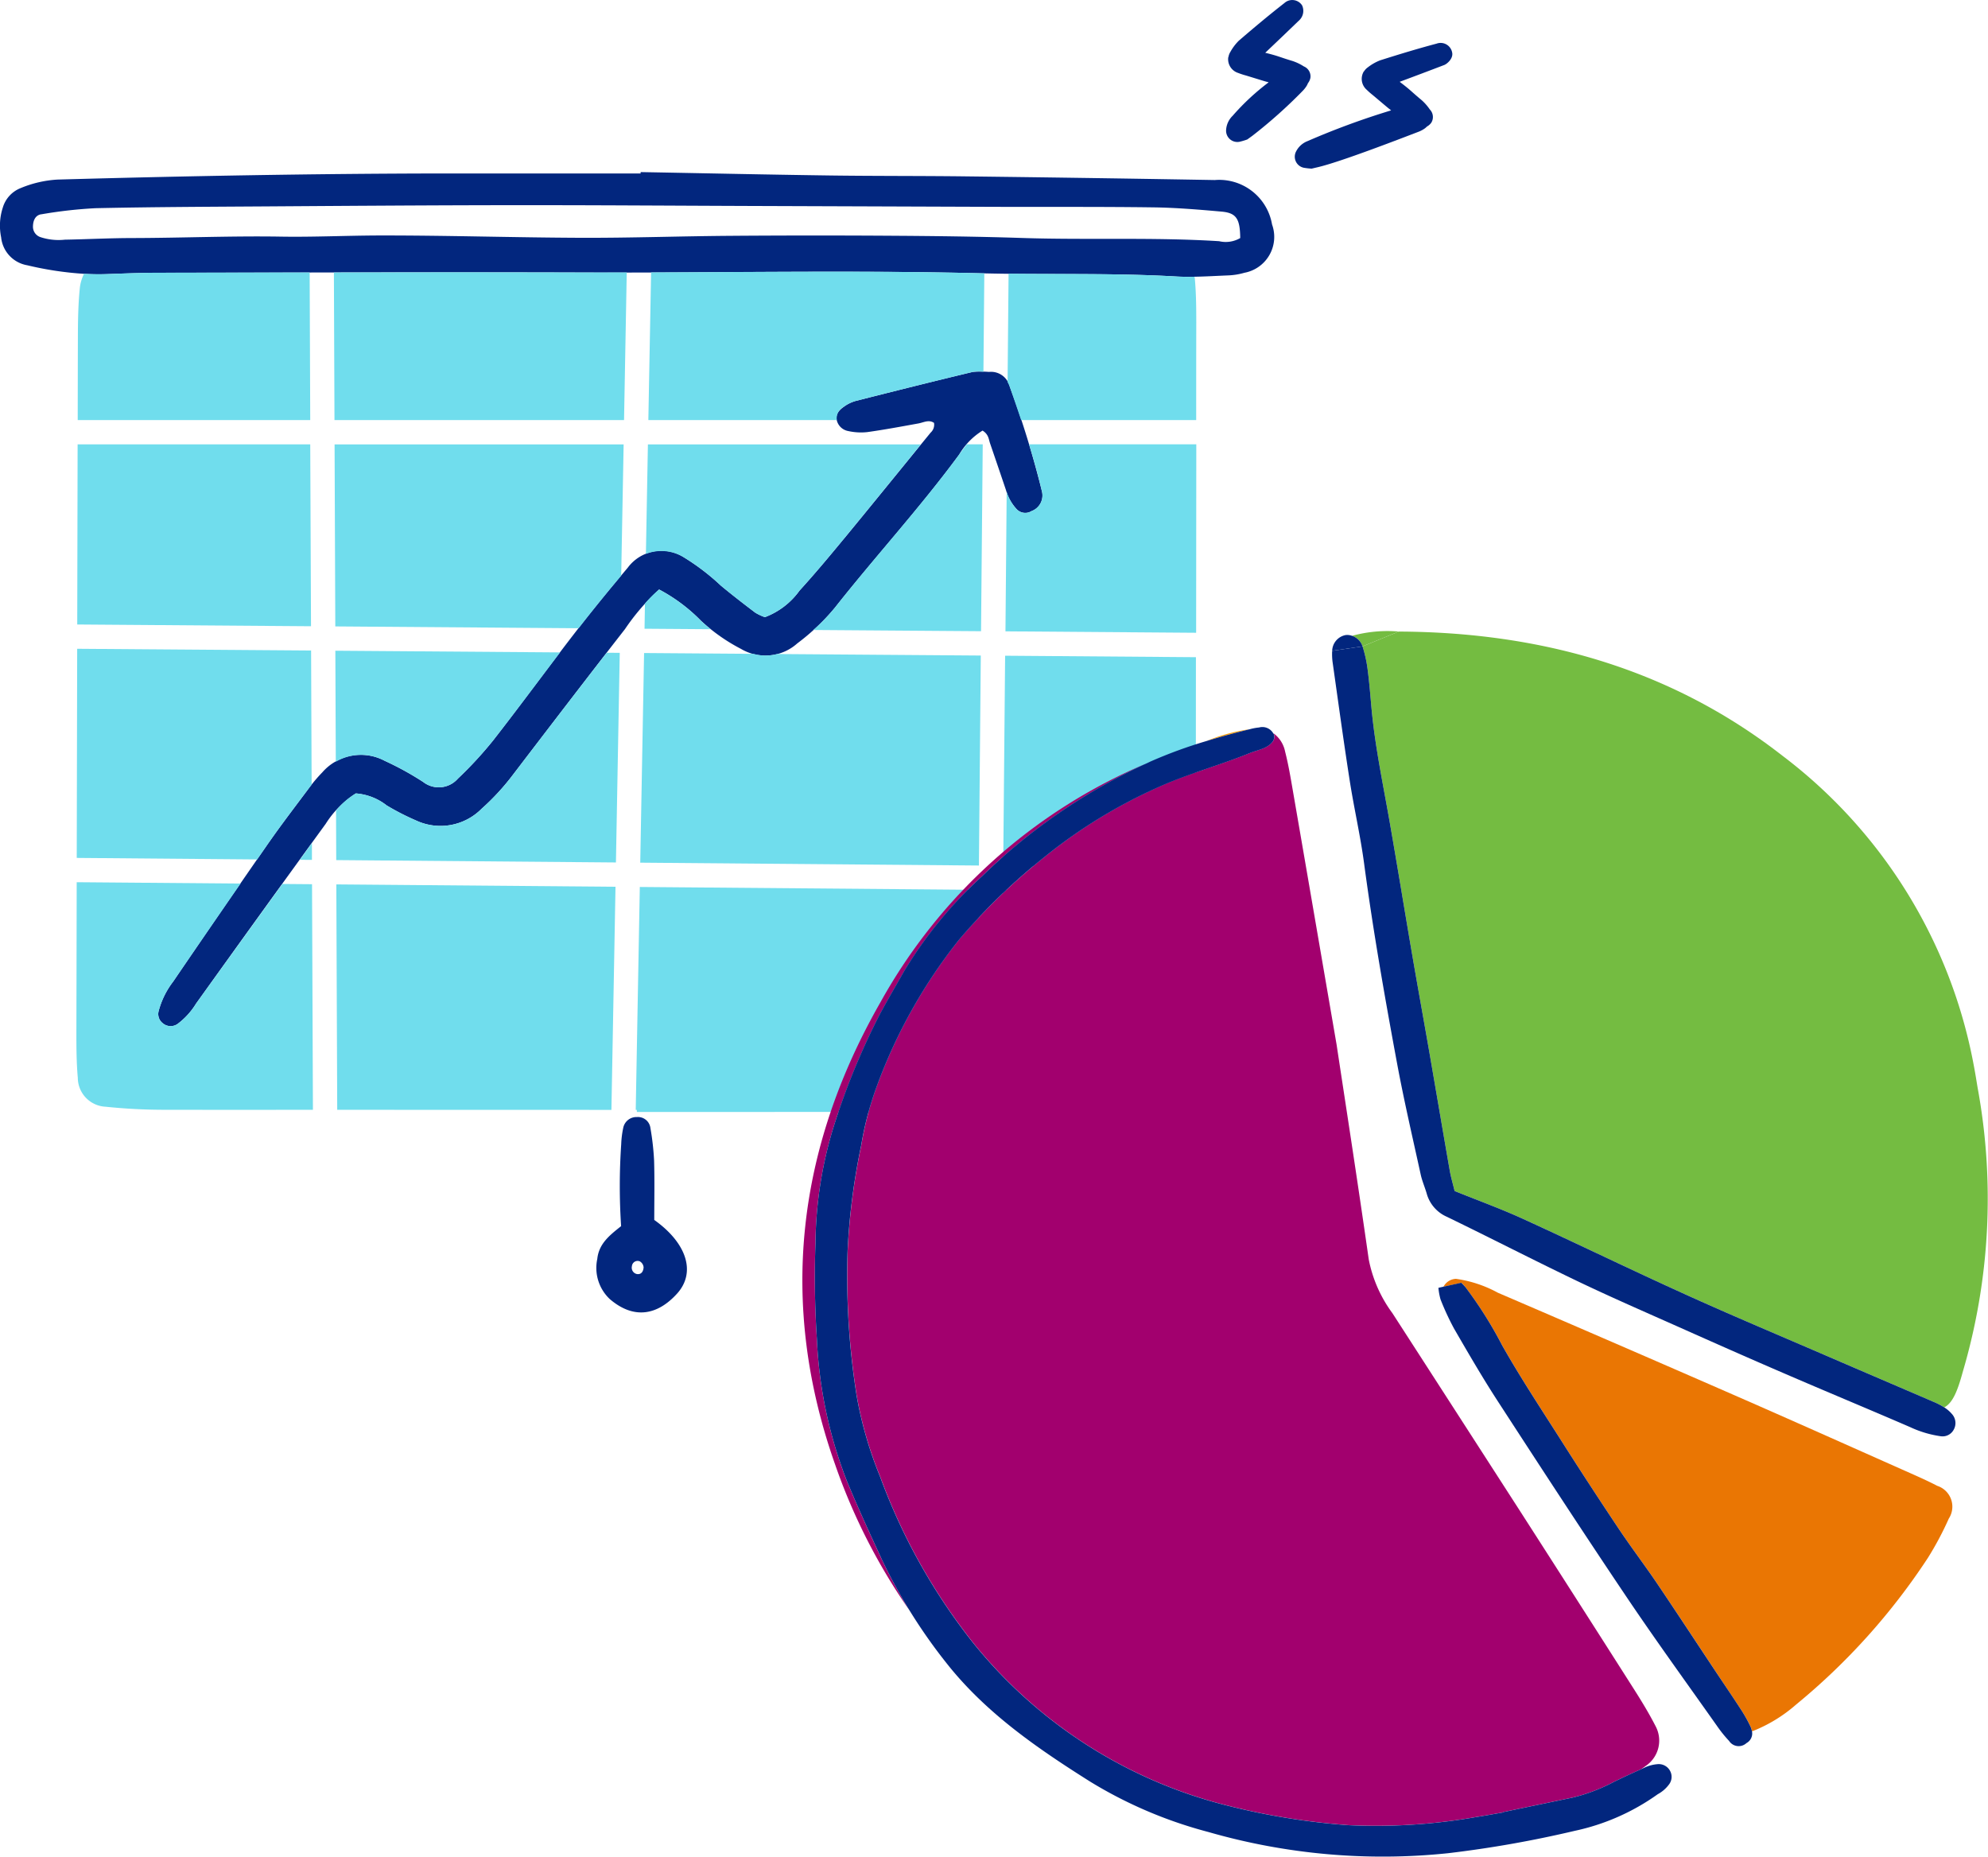
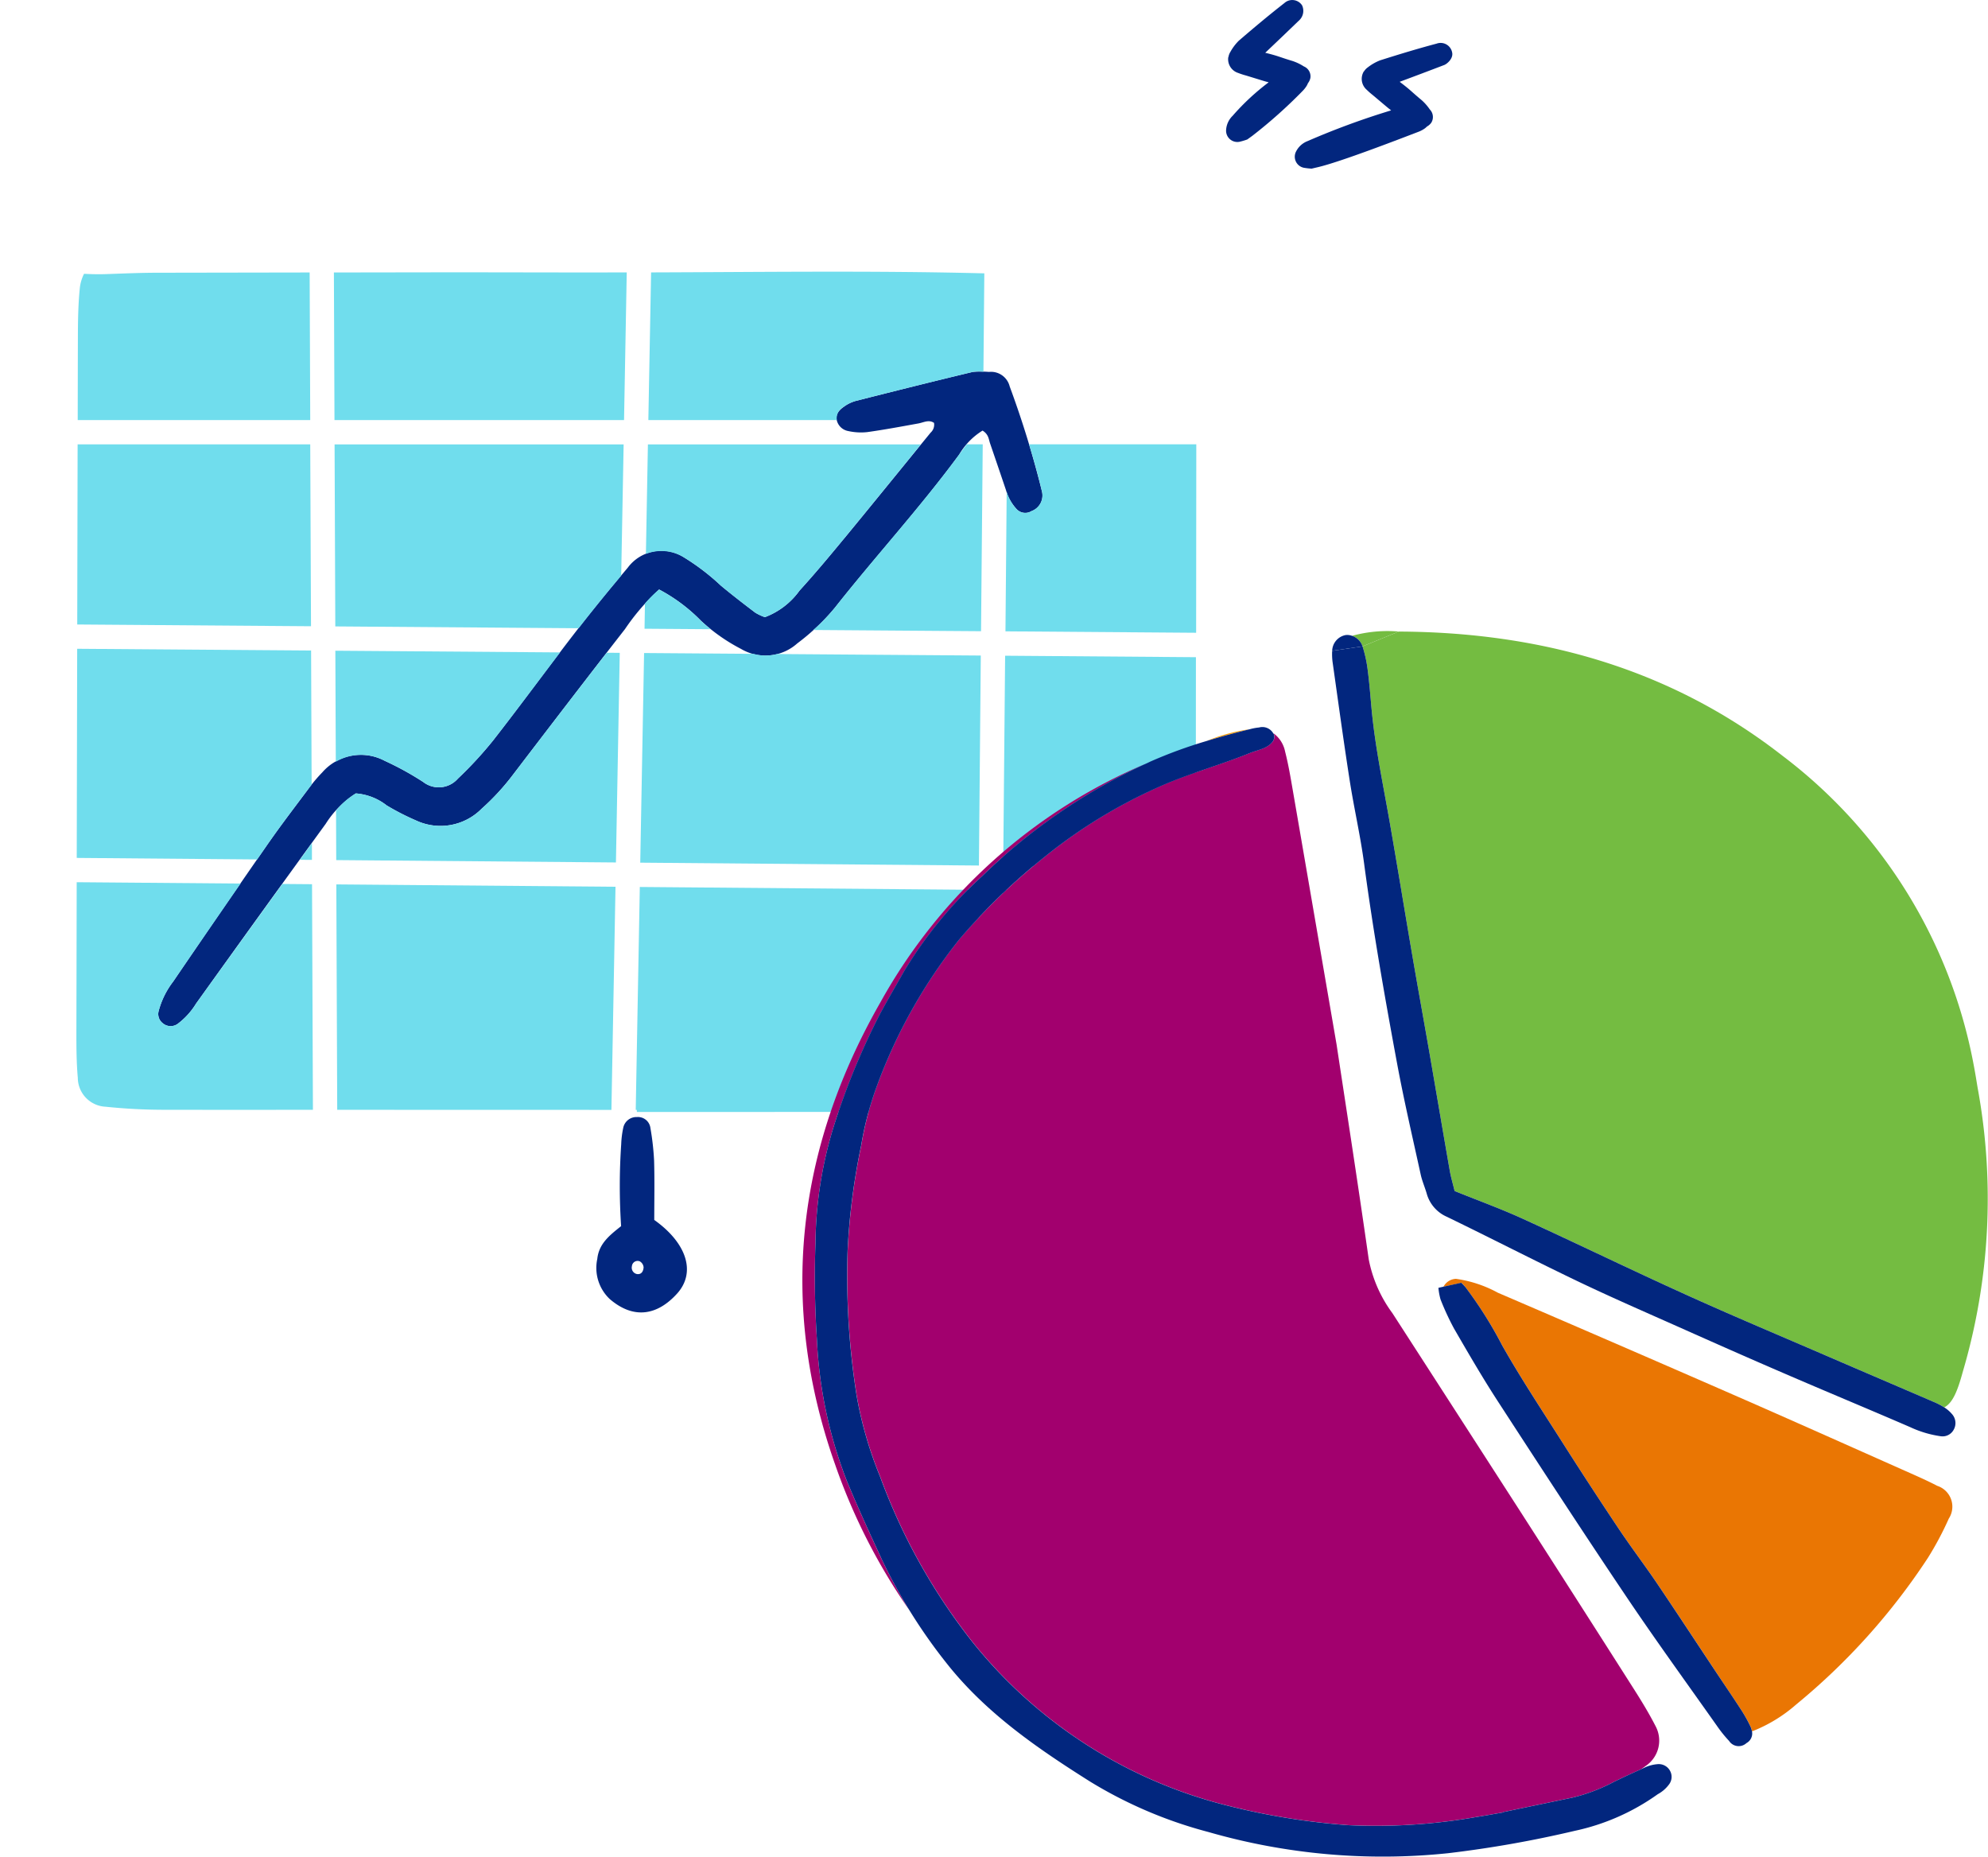
<svg xmlns="http://www.w3.org/2000/svg" id="Group_2529" data-name="Group 2529" width="162.763" height="152" viewBox="0 0 162.763 152">
  <defs>
    <clipPath id="clip-path">
      <rect id="Rectangle_634" data-name="Rectangle 634" width="162.763" height="152" fill="none" />
    </clipPath>
  </defs>
  <g id="Group_2517" data-name="Group 2517" clip-path="url(#clip-path)">
-     <path id="Path_29257" data-name="Path 29257" d="M2.233,21.716a27.328,27.328,0,0,0,4.644.7c.594.034,1.19.047,1.79.027,1.419-.049,2.839-.11,4.259-.113,11.66-.017,23.321-.057,34.981-.02,10.835.034,21.67-.206,32.5.064,5.3.132,10.6-.047,15.9.261.494.028.989.028,1.484.019.923-.015,1.848-.072,2.77-.109a5.54,5.54,0,0,0,1.323-.215,2.987,2.987,0,0,0,2.262-3.955,4.39,4.39,0,0,0-4.688-3.636q-10.186-.179-20.375-.3c-3.722-.046-7.444-.023-11.166-.074-5.156-.071-10.312-.183-15.468-.277V14.2q-8.067,0-16.134,0c-10.532.014-21.06.206-31.587.5a9.225,9.225,0,0,0-3.042.7A2.461,2.461,0,0,0,.23,16.994a4.755,4.755,0,0,0-.137,2.433,2.585,2.585,0,0,0,2.14,2.289M3.39,17.543a36.75,36.75,0,0,1,4.448-.5c4.634-.1,9.271-.116,13.907-.146,6.729-.044,13.458-.094,20.188-.1,6.429-.006,12.858.04,19.287.063q10.2.036,20.409.073c4.261.014,8.522-.015,12.783.042,1.866.025,3.732.182,5.593.347,1.222.108,1.518.588,1.536,2.165a2.345,2.345,0,0,1-1.728.258c-5.377-.336-10.762-.088-16.142-.264-3.582-.118-7.168-.159-10.752-.182q-6.6-.042-13.2.007c-4.032.029-8.064.174-12.1.161-5.52-.019-11.04-.2-16.56-.19-2.683.006-5.38.138-8.053.094-4.038-.066-8.067.106-12.1.116-1.868,0-3.736.1-5.6.134a4.739,4.739,0,0,1-1.994-.209.892.892,0,0,1-.613-.85c0-.489.184-.948.685-1.021" fill="#02267e" />
    <path id="Path_29258" data-name="Path 29258" d="M69.1,44.094c-1.186,1.44-2.383,2.874-3.639,4.252a6.151,6.151,0,0,1-2.836,2.177,4.059,4.059,0,0,1-.787-.368c-.952-.721-1.9-1.453-2.817-2.214A18.52,18.52,0,0,0,56,45.63a3.429,3.429,0,0,0-4.61.851c-1.495,1.766-2.959,3.56-4.373,5.391-2.237,2.9-4.391,5.857-6.643,8.742a31.438,31.438,0,0,1-2.885,3.125,2.077,2.077,0,0,1-2.845.274,24.6,24.6,0,0,0-3.138-1.726,4.173,4.173,0,0,0-5.112.935,12.47,12.47,0,0,0-1.153,1.368c-1.12,1.5-2.257,2.98-3.324,4.513q-3.9,5.61-7.746,11.261a6.819,6.819,0,0,0-1.182,2.4.947.947,0,0,0,.335,1,.988.988,0,0,0,1.244.037,5.962,5.962,0,0,0,1.486-1.648q5.28-7.375,10.612-14.712a8.1,8.1,0,0,1,2.465-2.489,4.66,4.66,0,0,1,2.524.98,20.044,20.044,0,0,0,2.387,1.226,4.734,4.734,0,0,0,5.389-.952,19.309,19.309,0,0,0,2.578-2.8c3.04-3.977,6.079-7.954,9.156-11.9a18.087,18.087,0,0,1,2.8-3.248,13.836,13.836,0,0,1,3.425,2.558,14.843,14.843,0,0,0,3.287,2.31,3.916,3.916,0,0,0,4.6-.457,18.025,18.025,0,0,0,3.084-2.929c3.331-4.22,6.976-8.185,10.165-12.521a5.664,5.664,0,0,1,1.918-1.969c.5.306.5.708.616,1.046q.654,1.906,1.3,3.818a3.855,3.855,0,0,0,.863,1.553.968.968,0,0,0,1.225.176A1.365,1.365,0,0,0,85.3,40.2a80.022,80.022,0,0,0-2.634-8.564,1.575,1.575,0,0,0-1.692-1.19,8.553,8.553,0,0,0-1.329,0c-3.193.764-6.378,1.562-9.56,2.37a3,3,0,0,0-1,.484c-.36.262-.706.6-.572,1.117a1.173,1.173,0,0,0,.934.87A4.788,4.788,0,0,0,71,35.374c1.4-.195,2.8-.456,4.195-.71.431-.079.847-.334,1.275-.047a.871.871,0,0,1-.277.8c-2.365,2.891-4.714,5.794-7.089,8.677" fill="#02267e" />
    <path id="Path_29259" data-name="Path 29259" d="M48.9,103.066a3.505,3.505,0,0,0,1.015,3.272c1.982,1.71,3.923,1.327,5.52-.44,1.572-1.739.788-4.142-1.869-6.029,0-1.573.034-3.211-.013-4.847a21.633,21.633,0,0,0-.3-2.667,1.027,1.027,0,0,0-1.1-.909,1.1,1.1,0,0,0-1.13.9,7.639,7.639,0,0,0-.163,1.33,50.322,50.322,0,0,0-.008,6.7c-.945.751-1.826,1.44-1.951,2.694m2.835.585a.47.47,0,0,1,.639-.4.616.616,0,0,1,.318.5c-.019.273-.142.579-.513.548a.528.528,0,0,1-.444-.646" fill="#02267e" />
    <path id="Path_29260" data-name="Path 29260" d="M102.121,11.415l.416-.3a39.981,39.981,0,0,0,4.118-3.675,2.472,2.472,0,0,0,.312-.393,1.538,1.538,0,0,0,.118-.237,1.036,1.036,0,0,0,.2-.431.88.88,0,0,0-.535-.942,4.149,4.149,0,0,0-.9-.435c-1.156-.347-1.117-.4-2.261-.682q1.419-1.344,2.824-2.7a1.064,1.064,0,0,0,.191-1.184A.961.961,0,0,0,105.15.256c-1.267.987-2.5,2.023-3.716,3.068a4.01,4.01,0,0,0-.7.925,1.109,1.109,0,0,0-.154.406c0,.012-.015.021-.019.032a1.178,1.178,0,0,0,.806,1.283,5.948,5.948,0,0,0,.634.208c.8.243,1.719.533,1.724.519.062.02.1.028.143.042a19.239,19.239,0,0,0-2.947,2.739,1.764,1.764,0,0,0-.538,1.19.923.923,0,0,0,1.111.936,5.768,5.768,0,0,0,.631-.189" fill="#02267e" />
    <path id="Path_29261" data-name="Path 29261" d="M107.408,13.8l.5-.117c1.8-.418,6.563-2.257,8.282-2.916a2.453,2.453,0,0,0,.442-.239,1.6,1.6,0,0,0,.2-.172,1.041,1.041,0,0,0,.355-.318.881.881,0,0,0-.124-1.076,4.1,4.1,0,0,0-.655-.752c-.928-.772-.871-.8-1.813-1.513q1.833-.681,3.658-1.38c.2-.078.745-.512.639-1.015a.959.959,0,0,0-1.273-.73c-1.552.411-3.09.882-4.621,1.366a3.974,3.974,0,0,0-1.01.575,1.09,1.09,0,0,0-.3.314.33.33,0,0,0-.03.022,1.178,1.178,0,0,0,.239,1.5,6,6,0,0,0,.5.439c.638.536,1.374,1.164,1.383,1.153.049.043.078.065.116.095a62.83,62.83,0,0,0-6.839,2.514,1.767,1.767,0,0,0-.961.884.923.923,0,0,0,.655,1.3,5.73,5.73,0,0,0,.655.073" fill="#02267e" />
    <path id="Path_29262" data-name="Path 29262" d="M31.508,62.287a24.583,24.583,0,0,1,3.138,1.726,2.077,2.077,0,0,0,2.845-.274,31.438,31.438,0,0,0,2.885-3.125c1.857-2.378,3.655-4.8,5.48-7.206l-18.4-.137.037,9.09a4.1,4.1,0,0,1,4.011-.074" fill="#70dded" />
    <path id="Path_29263" data-name="Path 29263" d="M39.433,66.207a4.734,4.734,0,0,1-5.389.952,20.044,20.044,0,0,1-2.387-1.226,4.66,4.66,0,0,0-2.524-.98,5.934,5.934,0,0,0-1.621,1.409l.016,4.049,22.9.193.313-17.16-1.067-.008q-3.852,4.972-7.665,9.974a19.257,19.257,0,0,1-2.578,2.8" fill="#70dded" />
    <path id="Path_29264" data-name="Path 29264" d="M21.919,69.1c1.067-1.533,2.2-3.017,3.324-4.513.087-.117.181-.23.271-.346L25.47,53.255,6.319,53.112q-.018,8.561-.036,17.12l14.774.124c.289-.416.572-.837.862-1.253" fill="#70dded" />
    <path id="Path_29265" data-name="Path 29265" d="M6.324,51.123l19.139.143L25.4,36.378H6.355q-.018,7.373-.031,14.745" fill="#70dded" />
    <path id="Path_29266" data-name="Path 29266" d="M50.393,72.594,27.536,72.4l.073,18.453q11.226,0,22.45.006Z" fill="#70dded" />
    <path id="Path_29267" data-name="Path 29267" d="M27.452,51.281l19.918.149q1.7-2.186,3.489-4.306l.2-10.745H27.393Z" fill="#70dded" />
    <path id="Path_29268" data-name="Path 29268" d="M25.539,70.394l0-1.379c-.331.456-.659.915-.989,1.371Z" fill="#70dded" />
    <path id="Path_29269" data-name="Path 29269" d="M52.882,45.344A3.544,3.544,0,0,1,56,45.631a18.606,18.606,0,0,1,3.019,2.31c.92.762,1.865,1.494,2.818,2.215a4.05,4.05,0,0,0,.786.368,6.151,6.151,0,0,0,2.836-2.177c1.256-1.379,2.453-2.812,3.639-4.252,2.112-2.564,4.2-5.143,6.3-7.716H53.046Z" fill="#70dded" />
    <path id="Path_29270" data-name="Path 29270" d="M85.3,40.2a1.365,1.365,0,0,1-.854,1.643.969.969,0,0,1-1.226-.176,3.644,3.644,0,0,1-.8-1.4l-.1,11.417,15.611.117q.006-7.714.013-15.429H84.249C84.641,37.64,85,38.911,85.3,40.2" fill="#70dded" />
    <path id="Path_29271" data-name="Path 29271" d="M66.589,51.573l13.731.1.139-15.3h-1.3c-.219.277-.428.564-.633.843-3.19,4.336-6.835,8.3-10.166,12.521a14.36,14.36,0,0,1-1.768,1.831" fill="#70dded" />
    <path id="Path_29272" data-name="Path 29272" d="M25.4,34.389l-.048-12.083-12.421.021c-1.42,0-2.84.064-4.26.113-.6.02-1.195.007-1.789-.026a3.364,3.364,0,0,0-.353,1.228c-.132,1.336-.149,2.687-.152,4.031q-.009,3.359-.014,6.716Z" fill="#70dded" />
    <path id="Path_29273" data-name="Path 29273" d="M25.547,72.384l-2.429-.02q-3.537,4.89-7.062,9.79A5.961,5.961,0,0,1,14.571,83.8a.99.99,0,0,1-1.244-.038.942.942,0,0,1-.335-1,6.806,6.806,0,0,1,1.182-2.4q2.751-4.023,5.523-8.03L6.28,72.221q-.012,6.214-.026,12.427c0,1.195.01,2.395.116,3.584A2.387,2.387,0,0,0,8.639,90.6a46.43,46.43,0,0,0,4.919.251q6.032.009,12.062,0Z" fill="#70dded" />
    <path id="Path_29274" data-name="Path 29274" d="M82.118,72.861l-.164,18.162q4.383,0,8.766,0c1.641,0,3.287-.077,4.92-.23a2.239,2.239,0,0,0,2.042-2.062,37.278,37.278,0,0,0,.211-4.023q.009-5.856.01-11.712Z" fill="#70dded" />
    <path id="Path_29275" data-name="Path 29275" d="M79.964,91.024l.164-18.179-27.745-.234L52.049,90.86h.09v.171q13.913,0,27.825-.007" fill="#70dded" />
    <path id="Path_29276" data-name="Path 29276" d="M58.186,51.51c-.273-.219-.539-.448-.8-.692a13.836,13.836,0,0,0-3.425-2.558,9.138,9.138,0,0,0-1.158,1.152L52.77,51.47Z" fill="#70dded" />
    <path id="Path_29277" data-name="Path 29277" d="M27.385,34.389H51.092L51.313,22.3c-1.136,0-2.271.009-3.406.006q-10.286-.031-20.57,0Z" fill="#70dded" />
    <path id="Path_29278" data-name="Path 29278" d="M97.919,53.8,82.292,53.68l-.156,17.192L97.9,71q.009-8.6.014-17.208" fill="#70dded" />
    <path id="Path_29279" data-name="Path 29279" d="M53.082,34.389H68.513a1.059,1.059,0,0,1,.573-1.09,3,3,0,0,1,1-.485c3.182-.808,6.367-1.6,9.56-2.37a2.845,2.845,0,0,1,.87-.007l.073-8.064-.173,0c-9.036-.226-18.073-.1-27.109-.073Z" fill="#70dded" />
    <path id="Path_29280" data-name="Path 29280" d="M80.3,53.665,63.621,53.54a3.615,3.615,0,0,1-1.93-.014l-8.958-.067-.314,17.162,27.728.234Z" fill="#70dded" />
-     <path id="Path_29281" data-name="Path 29281" d="M82.494,31.289a2.3,2.3,0,0,1,.169.349q.479,1.374.942,2.751h14.33q0-4,.007-8c0-1.195-.01-2.4-.119-3.584,0-.053-.018-.1-.025-.149-.495.008-.99.009-1.483-.02-4.578-.265-9.161-.178-13.741-.232Z" fill="#70dded" />
    <path id="Path_29282" data-name="Path 29282" d="M114.526,51.7a10.959,10.959,0,0,0-3.829.351,1.346,1.346,0,0,1,.859.863" fill="#74bc41" />
    <path id="Path_29283" data-name="Path 29283" d="M74.447,131.806a41.885,41.885,0,0,1-2.3-4.25c-.967-2.079-1.921-4.166-2.8-6.284a36.274,36.274,0,0,1-2.465-11.631,77.035,77.035,0,0,1-.118-7.883,33.436,33.436,0,0,1,1.385-9.182,58.284,58.284,0,0,1,3.888-9.548c.639-1.187,1.324-2.349,1.986-3.522A35.018,35.018,0,0,1,80.4,71.731a47.833,47.833,0,0,1,13.494-9.248A44.817,44.817,0,0,0,72.1,82.021c-6.878,12.025-8.373,24.7-3.735,37.845a48.718,48.718,0,0,0,6.08,11.94" fill="#a2006e" />
    <path id="Path_29284" data-name="Path 29284" d="M98.775,60.663c1.169-.355,2.35-.674,3.537-.966a14.828,14.828,0,0,0-3.537.966" fill="#fc9c00" />
    <path id="Path_29285" data-name="Path 29285" d="M78.5,76.948A42.989,42.989,0,0,0,71.73,89.087a26.424,26.424,0,0,0-1.217,4.687,54.293,54.293,0,0,0-1.111,8.619,62.648,62.648,0,0,0,.746,11.9,32.078,32.078,0,0,0,1.919,6.6,49.03,49.03,0,0,0,7.578,13.55,38.793,38.793,0,0,0,20.934,13.387,57.124,57.124,0,0,0,9.782,1.58,47.3,47.3,0,0,0,10.488-.661c.732-.115,1.462-.25,2.193-.375l0-.027q2.874-.6,5.748-1.2a14.593,14.593,0,0,0,3.389-1.3c.725-.354,1.458-.692,2.2-1.02.122-.088.247-.173.366-.265a2.5,2.5,0,0,0,.808-3.241c-.552-1.08-1.19-2.12-1.843-3.144q-4.677-7.347-9.388-14.676Q119.167,115.5,114,107.5a10.9,10.9,0,0,1-1.937-4.4c-.954-6.684-1.994-13.355-2.633-17.587-1.474-8.561-2.524-14.685-3.584-20.807-.184-1.064-.362-2.134-.631-3.178a2.435,2.435,0,0,0-.965-1.507c.011.019.025.028.033.048.19.421-.125.879-.827,1.18-.372.159-.771.251-1.146.4-2.5,1.015-5.114,1.7-7.576,2.83A41.93,41.93,0,0,0,85.462,70.2,50.233,50.233,0,0,0,78.5,76.948" fill="#a2006e" />
    <path id="Path_29286" data-name="Path 29286" d="M111.556,52.915a10.838,10.838,0,0,1,.426,1.973c.14,1.069.217,2.147.32,3.221.295,3.095.942,6.134,1.476,9.192.639,3.654,1.233,7.315,1.861,10.971.445,2.593.918,5.181,1.369,7.773.566,3.258,1.116,6.518,1.686,9.774.092.527.246,1.043.4,1.682,1.954.79,3.795,1.456,5.571,2.267,4.477,2.046,8.906,4.2,13.39,6.229,3.87,1.751,7.788,3.4,11.687,5.08,2.847,1.231,5.7,2.448,8.547,3.676a6.028,6.028,0,0,1,.893.461c.668-.353,1.067-1.264,1.513-2.9a50.146,50.146,0,0,0,1.221-23.252c-.065-.377-.187-1.178-.342-1.973a41.216,41.216,0,0,0-15.659-25.236c-9.185-7.158-19.865-10.1-31.389-10.151" fill="#74bc41" />
    <path id="Path_29287" data-name="Path 29287" d="M119.982,105.374A33.514,33.514,0,0,1,123,110.158c1.53,2.7,3.245,5.282,4.906,7.9q2.275,3.582,4.637,7.11c1.01,1.512,2.115,2.96,3.134,4.467,1.659,2.453,3.283,4.93,4.922,7.4.632.952,1.276,1.895,1.9,2.855a11.953,11.953,0,0,1,.8,1.4,1.729,1.729,0,0,1,.148.445,12.21,12.21,0,0,0,3.612-2.2,53.318,53.318,0,0,0,10.786-12.007,25.908,25.908,0,0,0,1.709-3.212,1.791,1.791,0,0,0-.946-2.68c-.836-.437-1.705-.815-2.569-1.2-4.689-2.083-9.372-4.179-14.074-6.234q-9.649-4.217-19.327-8.373a10.062,10.062,0,0,0-3.436-1.139,1.2,1.2,0,0,0-1.021.65l1.467-.325a4.731,4.731,0,0,1,.342.357" fill="#ea7603" />
    <path id="Path_29288" data-name="Path 29288" d="M72.148,127.555a43.919,43.919,0,0,0,5.708,9.046c3.175,3.848,7.252,6.637,11.421,9.263a36.069,36.069,0,0,0,9.648,4.108,51.573,51.573,0,0,0,19.635,1.738,92.1,92.1,0,0,0,10.367-1.831,18.229,18.229,0,0,0,6.8-3,2.786,2.786,0,0,0,.908-.782,1.024,1.024,0,0,0,.094-1.135,1.05,1.05,0,0,0-1.015-.542,3.139,3.139,0,0,0-.974.238c-.126.055-.248.118-.374.174q-1.105.49-2.195,1.02a14.634,14.634,0,0,1-3.39,1.3q-2.874.6-5.747,1.2l0,.026c-.731.126-1.461.261-2.193.376a47.29,47.29,0,0,1-10.488.661,57.108,57.108,0,0,1-9.782-1.58,38.8,38.8,0,0,1-20.934-13.387,49.047,49.047,0,0,1-7.578-13.551,32,32,0,0,1-1.918-6.6,62.561,62.561,0,0,1-.747-11.9,54.322,54.322,0,0,1,1.111-8.619,26.353,26.353,0,0,1,1.218-4.686A42.958,42.958,0,0,1,78.5,76.948a50.239,50.239,0,0,1,6.96-6.751,41.994,41.994,0,0,1,9.267-5.709c2.463-1.125,5.078-1.814,7.577-2.829.374-.152.774-.244,1.145-.4.7-.3,1.017-.759.828-1.181-.009-.02-.024-.028-.034-.047a1.025,1.025,0,0,0-1.159-.477,4.512,4.512,0,0,0-.6.1c-.058.014-.116.031-.175.045-1.187.292-2.368.611-3.537.966a38.587,38.587,0,0,0-4.551,1.663c-.111.05-.219.106-.329.156A47.83,47.83,0,0,0,80.4,71.731,34.93,34.93,0,0,0,74.025,79.5c-.663,1.174-1.348,2.335-1.986,3.522a58.377,58.377,0,0,0-3.889,9.548,33.4,33.4,0,0,0-1.384,9.183,76.759,76.759,0,0,0,.117,7.883,36.26,36.26,0,0,0,2.466,11.631c.876,2.118,1.831,4.2,2.8,6.283" fill="#02267e" />
    <path id="Path_29289" data-name="Path 29289" d="M109.069,53.28a4.88,4.88,0,0,0,.046,1.01c.454,3.206.891,6.416,1.39,9.615.352,2.264.873,4.5,1.176,6.772.733,5.486,1.691,10.933,2.7,16.371.566,3.05,1.273,6.074,1.936,9.106.114.524.336,1.023.487,1.541a2.933,2.933,0,0,0,1.656,1.916c3.579,1.735,7.117,3.557,10.7,5.274,2.738,1.31,5.524,2.52,8.3,3.756,2.834,1.264,5.67,2.521,8.519,3.749,3.468,1.5,6.956,2.944,10.421,4.444a8.81,8.81,0,0,0,2.51.744,1.031,1.031,0,0,0,1.032-.516,1.1,1.1,0,0,0-.143-1.319,2.681,2.681,0,0,0-.618-.529,6.125,6.125,0,0,0-.893-.461c-2.848-1.227-5.7-2.445-8.547-3.675-3.9-1.685-7.818-3.329-11.687-5.081-4.484-2.029-8.913-4.183-13.39-6.228-1.776-.811-3.617-1.478-5.571-2.267-.154-.639-.309-1.155-.4-1.682-.569-3.257-1.12-6.517-1.685-9.774-.451-2.593-.924-5.181-1.369-7.774-.628-3.656-1.222-7.317-1.861-10.971-.534-3.057-1.181-6.1-1.477-9.192-.1-1.074-.179-2.152-.319-3.221a10.838,10.838,0,0,0-.426-1.973" fill="#02267e" />
    <path id="Path_29290" data-name="Path 29290" d="M142.492,139.883c-.62-.959-1.264-1.9-1.9-2.854-1.64-2.467-3.263-4.944-4.922-7.4-1.019-1.506-2.124-2.955-3.134-4.467q-2.359-3.528-4.637-7.11c-1.661-2.616-3.376-5.2-4.906-7.9a33.514,33.514,0,0,0-3.015-4.784,4.936,4.936,0,0,0-.342-.357l-1.468.325-.4.089a4.978,4.978,0,0,0,.172.948,21.731,21.731,0,0,0,1.1,2.378c1.148,1.983,2.3,3.969,3.543,5.889,3.482,5.361,6.971,10.718,10.539,16.022,2.443,3.633,5.019,7.177,7.543,10.756a10.222,10.222,0,0,0,.9,1.1.936.936,0,0,0,1.423.177.893.893,0,0,0,.452-.963,1.791,1.791,0,0,0-.148-.444,11.968,11.968,0,0,0-.8-1.406" fill="#02267e" />
    <path id="Path_29291" data-name="Path 29291" d="M111.556,52.915a1.35,1.35,0,0,0-.859-.864,1.118,1.118,0,0,0-.543-.06,1.354,1.354,0,0,0-1.085,1.289" fill="#02267e" />
  </g>
</svg>